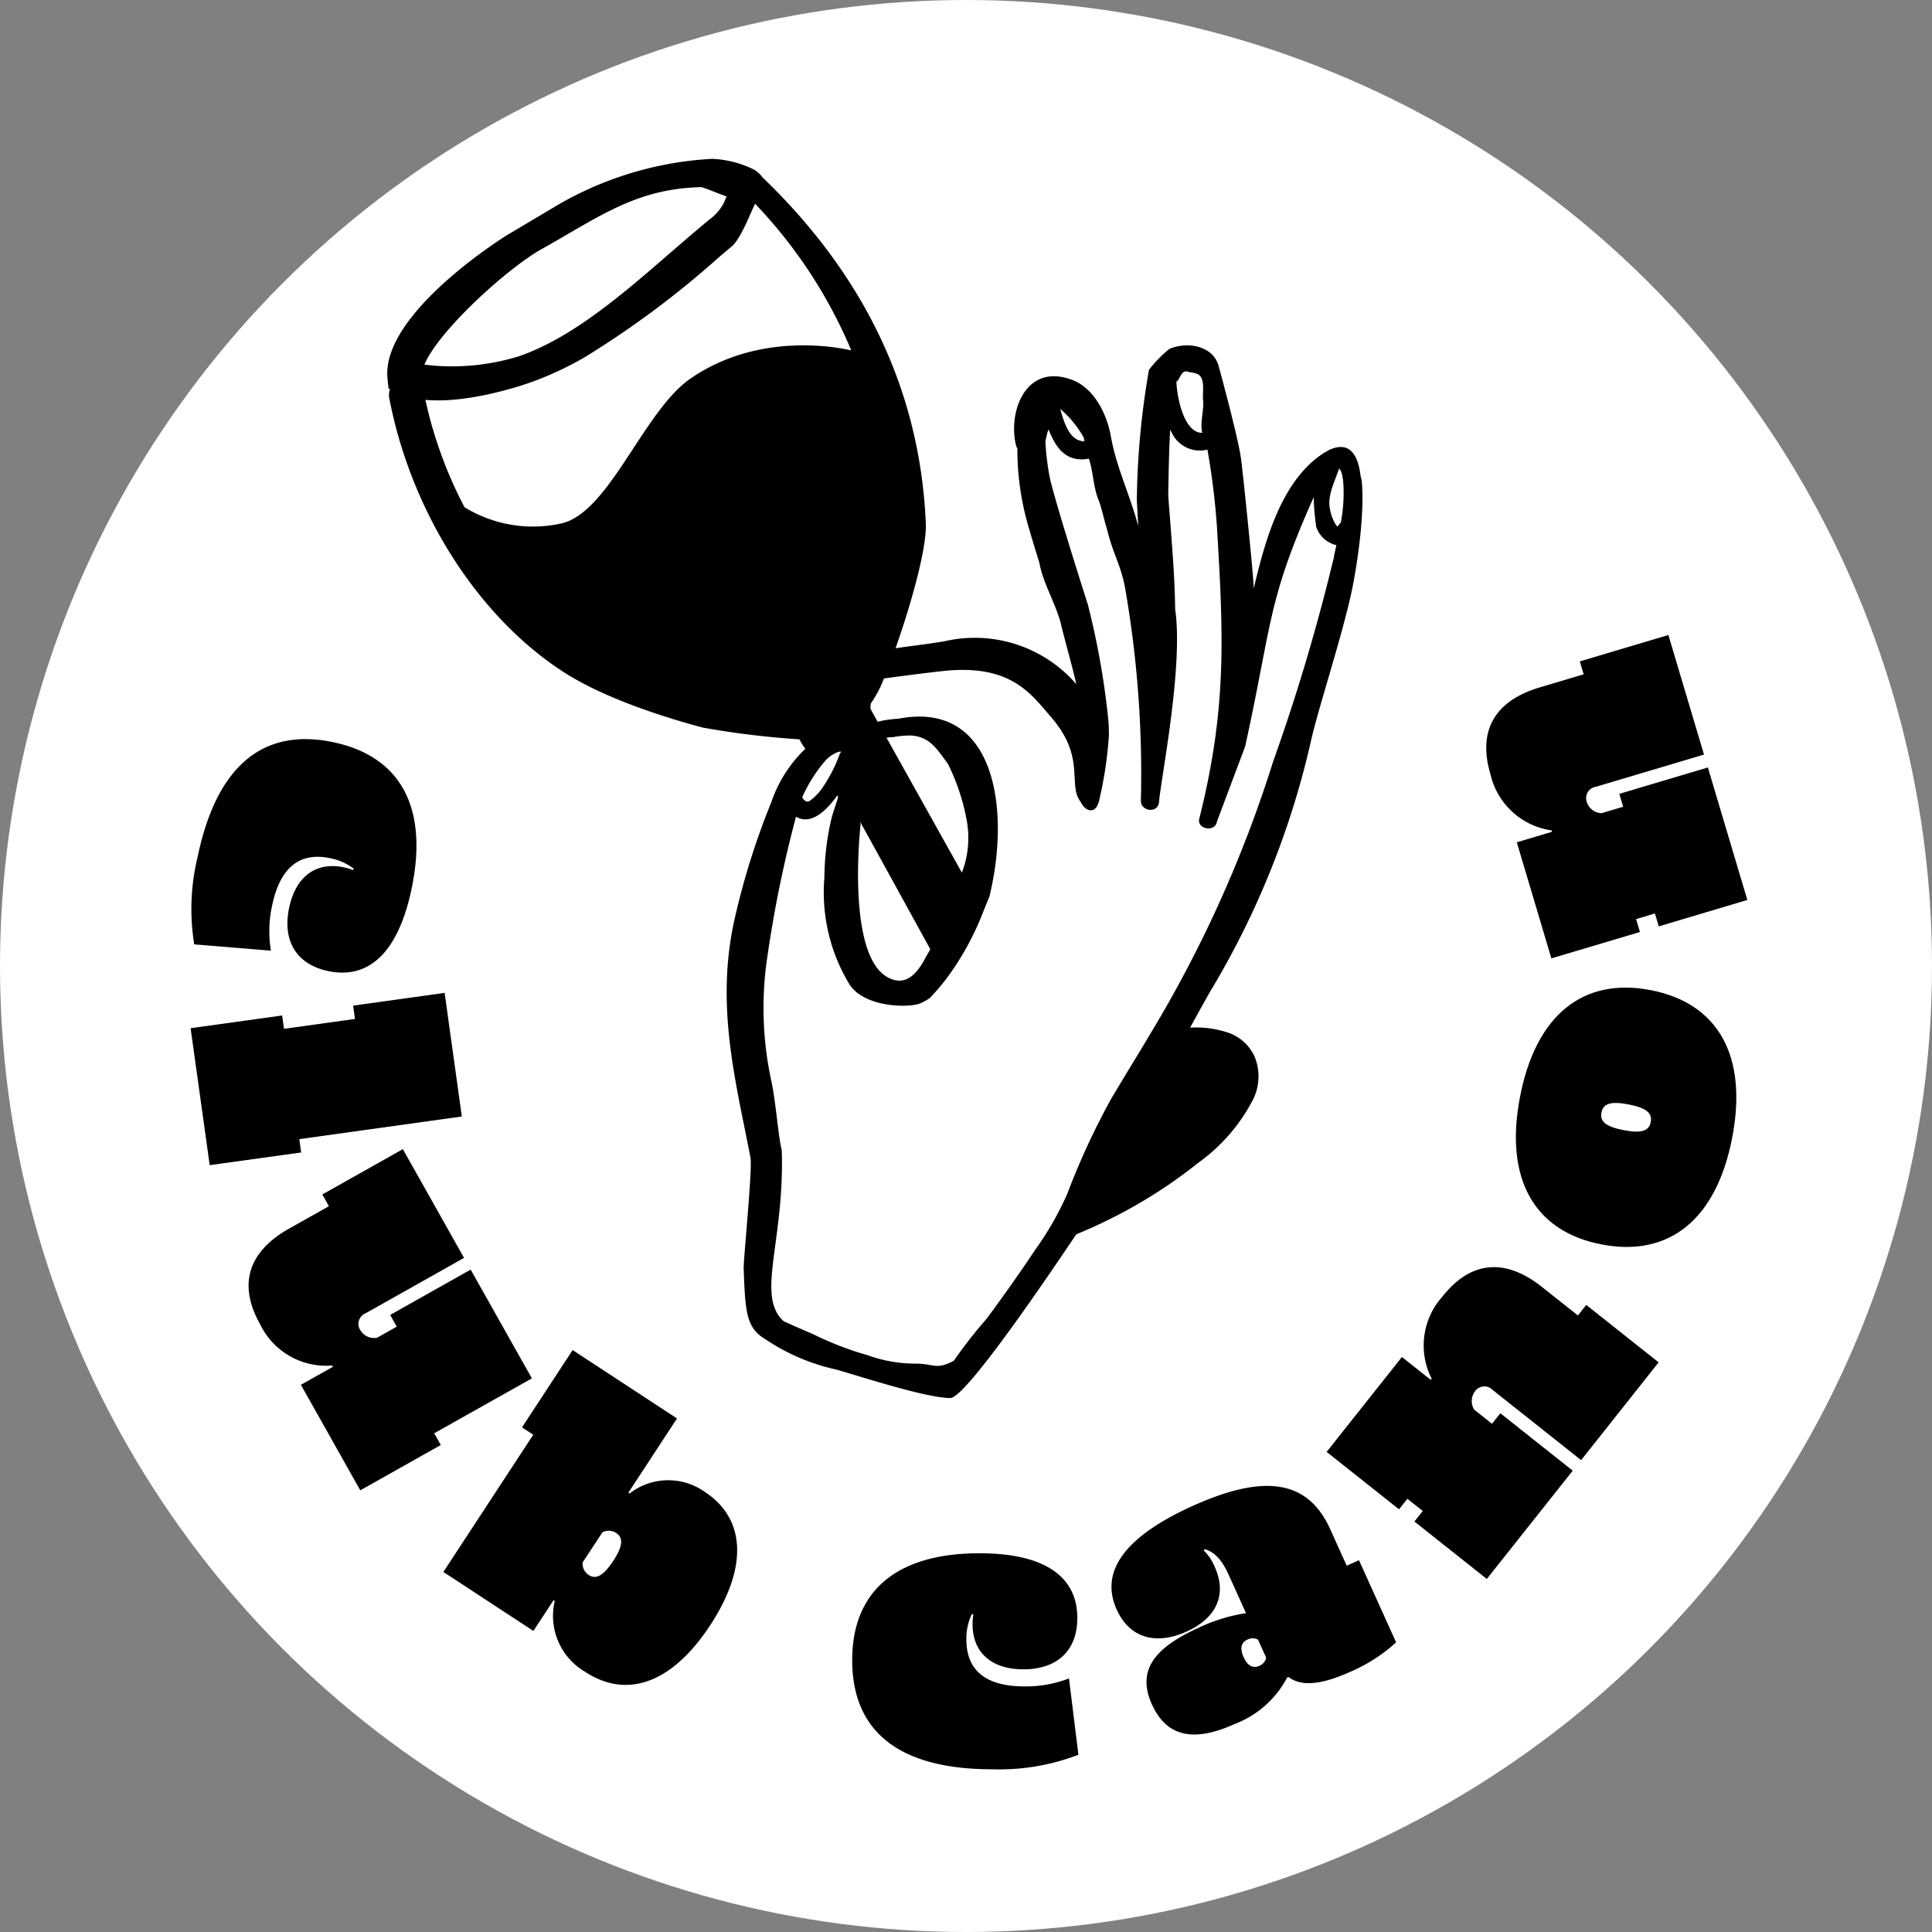
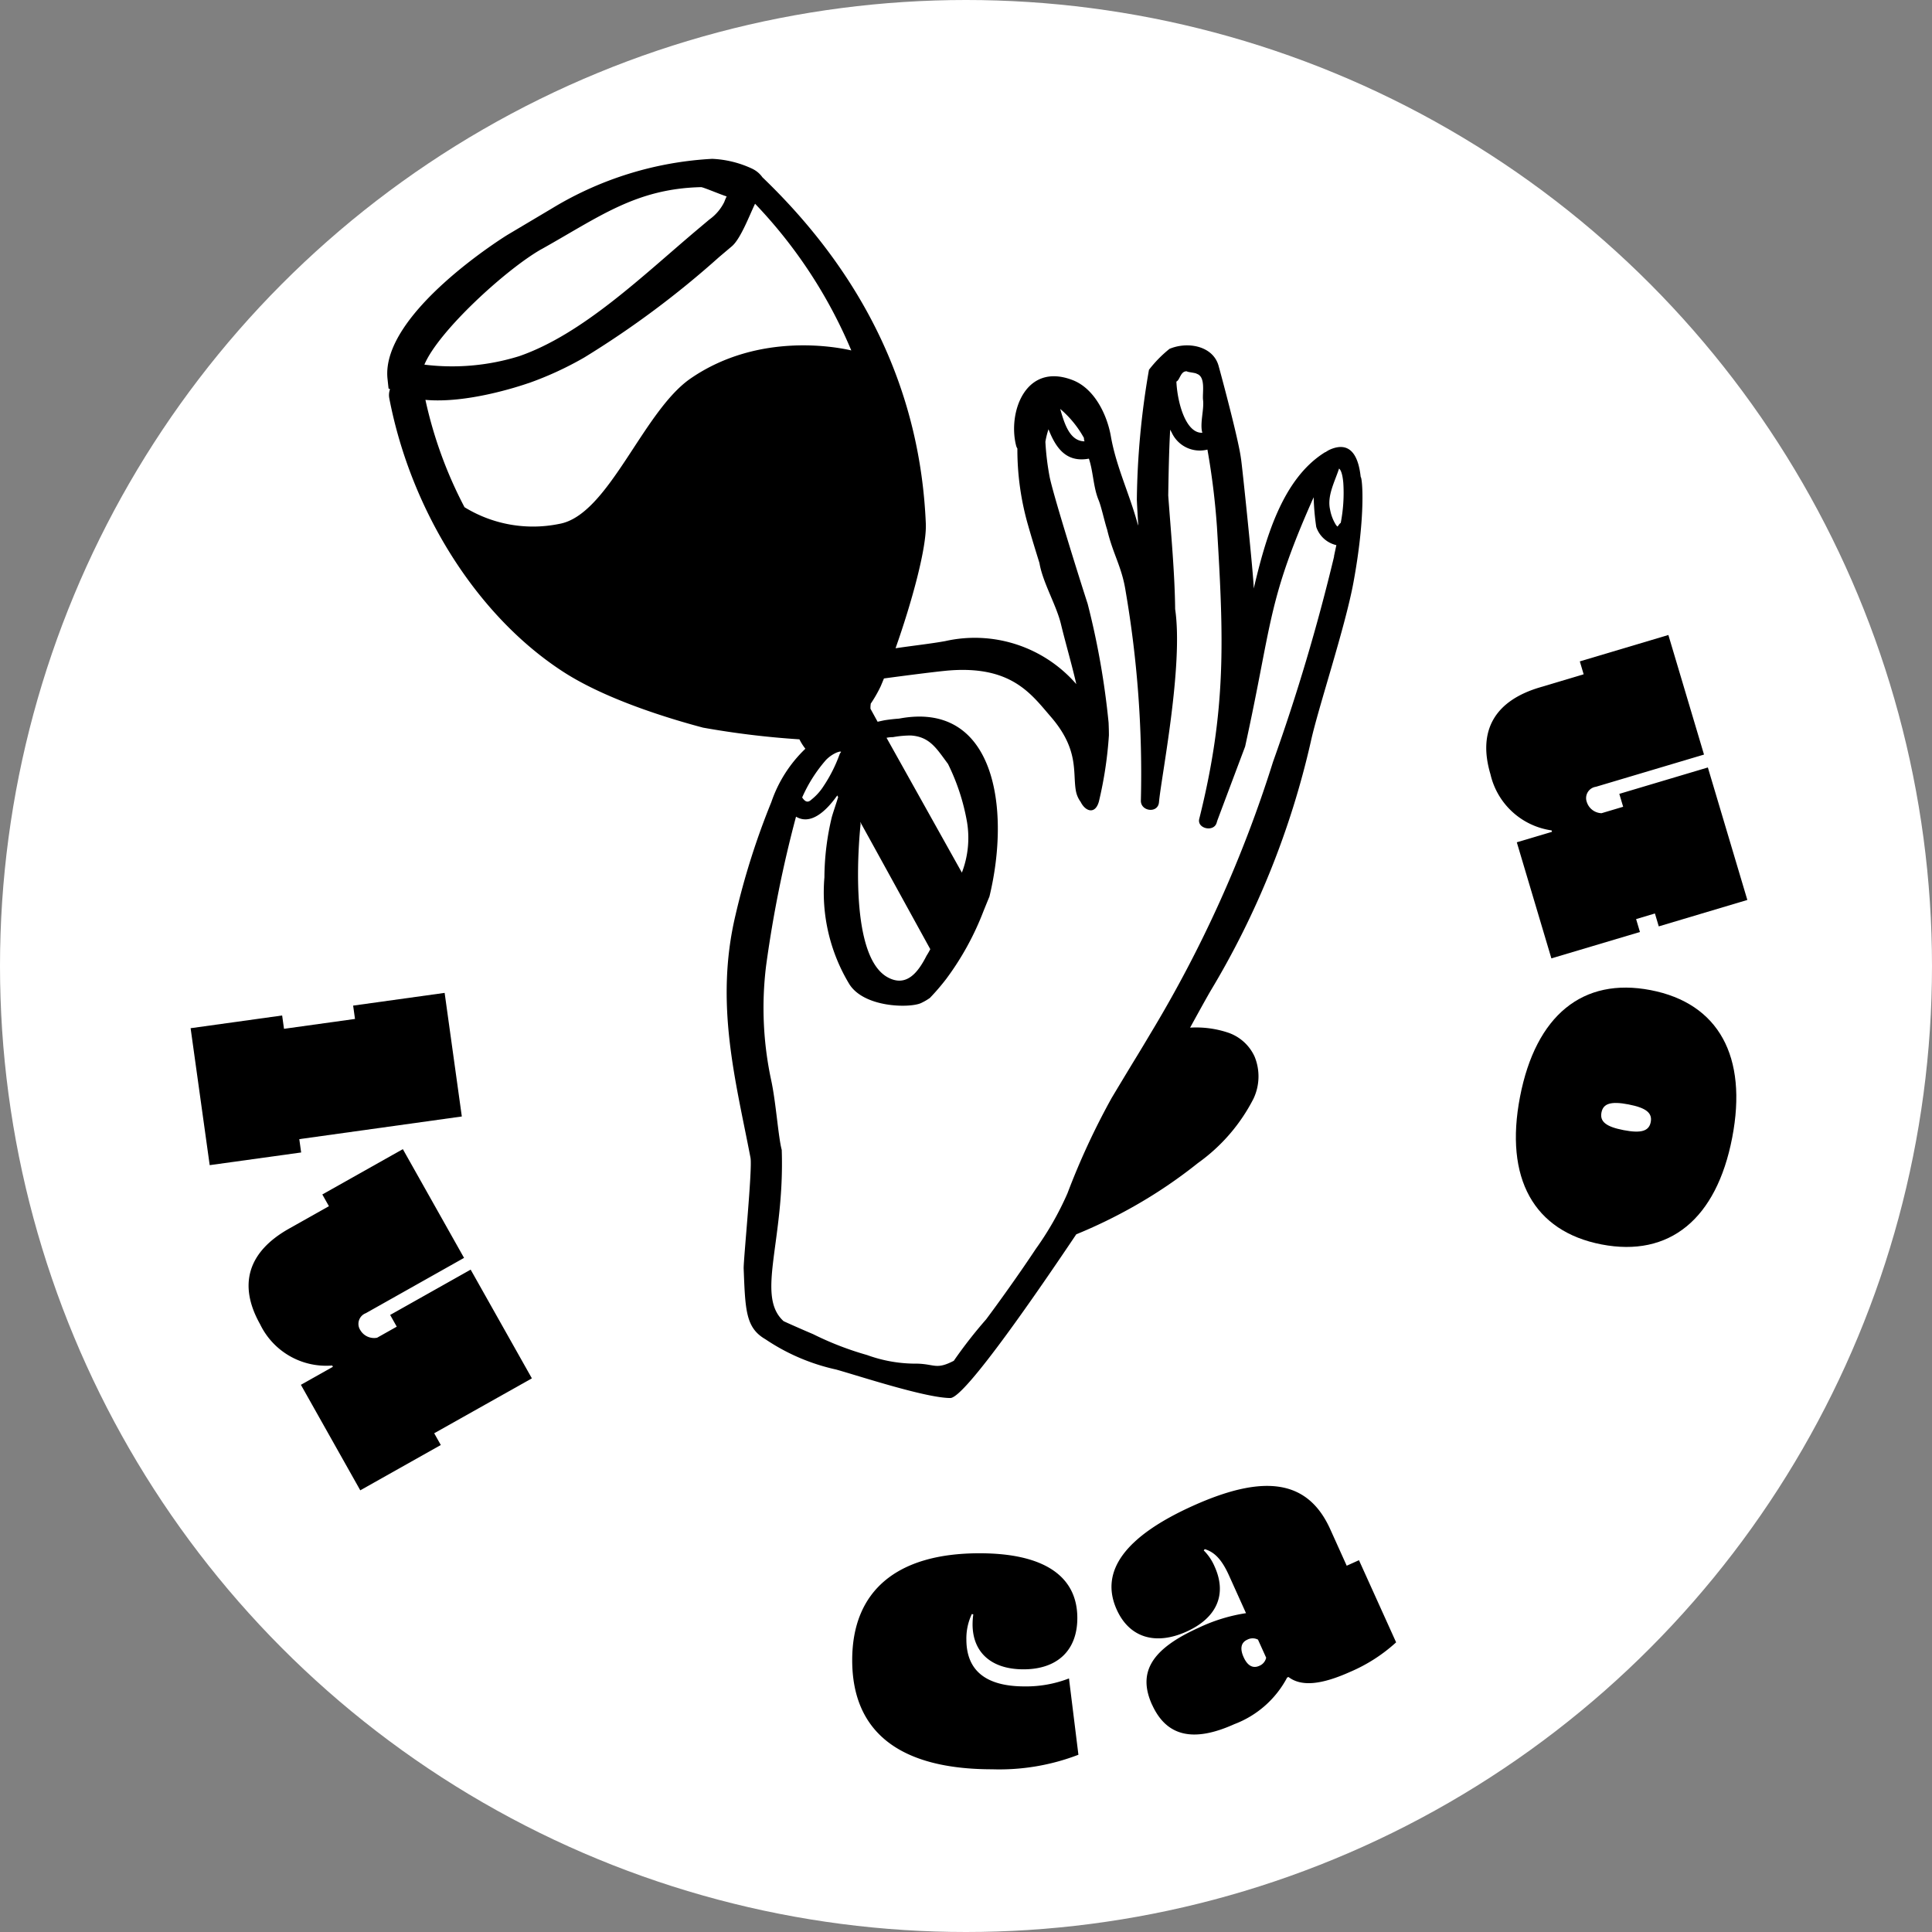
<svg xmlns="http://www.w3.org/2000/svg" width="162" height="162" viewBox="0 0 162 162">
  <rect x="0" y="0" width="162" height="162" fill="#808080" stroke="none" />
  <defs>
    <clipPath id="a">
      <rect width="130.53" height="135.042" fill="none" />
    </clipPath>
  </defs>
  <g transform="translate(-1062 -5598)">
    <circle cx="81" cy="81" r="81" transform="translate(1062 5598)" fill="#fff" />
    <g transform="translate(1077.983 5611.319)">
      <g clip-path="url(#a)">
        <path d="M102.705 26.667c-.174-1.64-.8-3.037-2.535-2.306a2.195 2.195.0 00-.387.218c-.028.014-.056.018-.085.035-3.6 2.25-4.987 7.294-5.962 11.421.033-.684-1.008-10.7-1.071-10.923-.2-1.559-1.638-6.91-1.877-7.763-.465-1.66-2.578-2.062-4.114-1.415a10.275 10.275.0 00-1.721 1.755 67.5 67.5.0 00-1.017 10.887c.029.724.077 1.45.12 2.175-.017-.046-.036-.094-.054-.14C83.337 28.14 82.2 25.8 81.76 23.277c-.308-1.781-1.358-4.015-3.212-4.726-3.959-1.523-5.442 2.725-4.736 5.492a.792.792.0 00.107.246 23.006 23.006.0 00.9 6.446c.295 1.037.62 2.089.951 3.156.271 1.624 1.411 3.51 1.8 5.111.393 1.627.931 3.453 1.29 5.043a11.272 11.272.0 00-10.985-3.608c-1.157.213-2.644.375-4.171.6 1.328-3.756 2.623-8.415 2.538-10.449-.462-11-5.079-20.762-13.7-29.04A2.181 2.181.0 0051.822.9L51.785.881c-.011-.006-.02-.013-.031-.02A8.787 8.787.0 0048.332.0 28.833 28.833.0 0034.886 4.161l-3.7 2.2c-.131.074-10.668 6.6-10.081 12.088l.086.806.124.06a1.451 1.451.0 00-.062.761c1.839 9.557 7.46 18.365 14.672 22.991 3.573 2.29 8.826 3.882 11.64 4.628a72.417 72.417.0 008.078.98 4.461 4.461.0 00.5.788 11.161 11.161.0 00-2.853 4.47 62.724 62.724.0 00-3.014 9.511c-1.749 7.412.024 13.843 1.265 20.319.173.9-.6 8.613-.573 9.293.136 3.515.177 4.969 1.827 5.924a17.187 17.187.0 005.934 2.539c2.015.569 7.538 2.387 9.568 2.387 1.231.0 7.575-9.282 10.559-13.726a42.2 42.2.0 004.836-2.349A40.74 40.74.0 0089.063 84.2a15.006 15.006.0 004.658-5.4 4.379 4.379.0 00.089-3.522 3.778 3.778.0 00-2.316-2.04 8.432 8.432.0 00-3.091-.388c.712-1.3 1.31-2.381 1.695-3.048a71.109 71.109.0 008.421-20.912c.6-2.779 2.882-9.585 3.578-13.359 1.056-5.711.744-8.826.608-8.857M88.129 17.818c.081.077.752.121.828.206.781.249.458 1.613.531 2.2.1.785-.284 1.977-.061 2.744-1.378.065-2.09-2.5-2.175-4.291.3-.127.349-.9.877-.859m-8.623 5.6a.548.548.0 00-.006.071c.012.069.033.131.045.2-1.236-.023-1.678-1.467-2.034-2.719a8.718 8.718.0 012 2.452M60.742 55.6c1.764 3.19 3.86 7.01 5.874 10.671a6.272 6.272.0 01-.314.549c-.705 1.39-1.675 2.661-3.242 1.818-3.474-1.866-2.331-12.441-2.286-12.864a1.041 1.041.0 01-.033-.174m8.522 4.246-6.315-11.3a2.688 2.688.0 01.544-.056 8.519 8.519.0 011.484-.138c1.609.1 2.177 1.114 3.125 2.384a17.951 17.951.0 011.6 4.9 8.127 8.127.0 01-.434 4.211M34.007 7.58C38.867 4.861 41.93 2.5 47.4 2.373c.175.0 1.74.663 2.142.777a4.6 4.6.0 00-.2.469 3.959 3.959.0 01-1.252 1.47l-1.071.9c-4.551 3.84-9.555 8.715-14.87 10.556a18.936 18.936.0 01-7.953.712c1.181-2.815 6.852-8 9.81-9.68M32.954 18.8a28.1 28.1.0 004.643-2.14A78.035 78.035.0 0048.912 8.233l1.065-.9c.741-.623 1.49-2.629 1.947-3.568a40.4 40.4.0 018.069 12.3c-1.075-.253-7.721-1.6-13.464 2.345-4.022 2.76-6.881 11.478-11.026 12.2a10.96 10.96.0 01-7.943-1.4 35.642 35.642.0 01-3.277-9c3.422.31 7.681-1.07 8.672-1.414m24.9 31.625a2.835 2.835.0 01.867-.619l.042-.02.048-.016a1.742 1.742.0 01.213-.063h.01a.117.117.0 00.016.0.145.145.0 01.091.027.7.7.0 00-.137.22 12.332 12.332.0 01-1.359 2.681 4.521 4.521.0 01-.938 1.05c-.052.043-.1.089-.156.128-.289.21-.492.0-.65-.218v0l-.029-.041a12.237 12.237.0 011.982-3.128m42.623-17.09a166.628 166.628.0 01-5.123 17.231A104.481 104.481.0 0185.1 73.311q-.545.921-1.13 1.883c-.7 1.143-1.429 2.357-2.139 3.54a61.069 61.069.0 00-3.712 8.008 25.63 25.63.0 01-2.654 4.66C73.99 93.629 72.278 96 71.3 97.309a38.538 38.538.0 00-2.712 3.476c-1.477.762-1.579.282-3.054.239a11.944 11.944.0 01-4.22-.723A26.121 26.121.0 0156.79 98.55c-.932-.393-2.449-1.067-2.478-1.093-2.344-2.133.109-6.712-.152-14.357-.286-1.055-.478-3.917-.869-5.771a28.9 28.9.0 01-.444-9.653A101.451 101.451.0 0155.358 55.16c1.2.717 2.473-.388 3.459-1.782.017.034.031.067.051.1.008.013.016.025.023.038-.181.6-.385 1.172-.529 1.667a21.987 21.987.0 00-.623 5.062 14.863 14.863.0 002.1 8.975c1.247 1.939 4.973 2 5.969 1.584a4.826 4.826.0 00.773-.443 18.583 18.583.0 001.394-1.626 23.743 23.743.0 003.1-5.65c.181-.443.344-.854.5-1.223 1.805-7.433.443-16.443-7.574-14.925-.41.029-.82.075-1.218.138-.12.023-.314.065-.445.095l-.094.021-.044.01-.6-1.093s0-.047.0-.124.011-.178.023-.3a10.986 10.986.0 00.834-1.456c.089-.21.181-.428.275-.658h0c1.06-.144 3.767-.5 5-.626l.212-.022c5.445-.509 7.122 1.947 8.776 3.856 2.384 2.755 1.832 4.635 2.1 6.189a2.255 2.255.0 00.407.958c.388.793 1.218 1.086 1.529-.04a33.211 33.211.0 00.838-5.548c0-.366-.013-.727-.026-1.055a66.028 66.028.0 00-1.755-9.968c-.584-1.79-2.944-9.3-3.2-10.705a22.155 22.155.0 01-.345-2.884 6.943 6.943.0 01.26-1.049c.593 1.5 1.441 2.823 3.388 2.464.368 1.084.364 2.392.813 3.471.228.547.524 1.911.715 2.471.49 2.08 1.236 3.113 1.555 5.185A90.417 90.417.0 0184.274 53.81c-.02.915 1.437 1.1 1.519.136.181-2.087 2.061-11.439 1.355-16.193-.03-2.971-.342-6.279-.58-9.529.031-1.81.061-3.669.163-5.514.044.077.084.163.129.239a2.588 2.588.0 002.995 1.43 61.419 61.419.0 01.8 6.506c.562 9.329.814 15.27-1.487 24.464-.2.809 1.214 1.134 1.459.329.022-.066.039-.129.059-.193h0c0-.009 2.327-6.2 2.33-6.207 1.735-7.9 1.9-10.8 3.56-15.511.309-.878.671-1.821 1.1-2.868.321-.777.679-1.61 1.087-2.524a20.486 20.486.0 00.216 2.489 2.327 2.327.0 001.688 1.527c-.069.316-.136.63-.2.937m.572-2.812a.7.7.0 00-.154.16 1.071 1.071.0 01-.13.16 1.684 1.684.0 01-.117-.132 3.631 3.631.0 01-.5-1.3c-.258-1.148.384-2.306.755-3.435.166.132.292.5.355 1.2a13.165 13.165.0 01-.213 3.347" transform="translate(-4.594 0)" />
-         <path d="M11.942 62.468c5.7 1.186 8.015 5.5 6.606 12.275C17.456 80 15.027 82.39 11.565 81.669c-2.658-.552-3.87-2.518-3.292-5.294.552-2.657 2.271-3.888 4.57-3.411a6.048 6.048.0 01.795.228l.055-.113a4.77 4.77.0 00-2-.882c-2.539-.527-4.18.782-4.845 3.976a9.965 9.965.0 00-.1 3.78L.319 79.426A18.458 18.458.0 01.6 72.1c1.577-7.583 5.435-10.861 11.346-9.633" transform="translate(-0.014 -13.559)" />
        <path d="M7.675 91.318l.156 1.118 5.953-.828-.156-1.118L21.3 89.423l1.441 10.364-13.628 1.9.156 1.118L1.6 103.868.0 92.385z" transform="translate(0 -19.488)" />
        <path d="M9.6 112.845l3.35-1.886-.553-.983 6.752-3.8 5.132 9.117-8.239 4.639a.957.957.0 00-.462 1.416 1.339 1.339.0 001.41.641l1.648-.928-.553-.983 6.75-3.8 5.134 9.117L21.778 130l.554.984-6.752 3.8L10.6 125.936l2.685-1.511-.06-.107a6.149 6.149.0 01-6.044-3.458c-1.87-3.322-1.009-6.083 2.419-8.014" transform="translate(-1.353 -23.138)" />
-         <path d="M36.437 148.761l-.1-.066-1.688 2.576-7.55-4.947 7.538-11.505-.944-.619 4.245-6.479 8.751 5.733-4.079 6.225.1.067a5.292 5.292.0 016.318-.127c3.418 2.24 3.628 6.315.453 11.162-3.159 4.821-6.938 6.246-10.484 3.924a5.433 5.433.0 01-2.559-5.944m4.9-3.354c.8-1.224.873-1.943.26-2.345A1.14 1.14.0 0040.435 143L38.78 145.52a1.11 1.11.0 00.508 1.062c.612.4 1.243.048 2.046-1.175" transform="translate(-5.905 -27.834)" />
        <path d="M70.933 158.469c0-5.826 3.754-8.966 10.677-8.964 5.37.0 8.2 1.895 8.2 5.431.0 2.715-1.679 4.3-4.516 4.3-2.715.0-4.269-1.435-4.268-3.783a6.073 6.073.0 01.061-.824l-.122-.03a4.764 4.764.0 00-.458 2.134c0 2.593 1.615 3.935 4.879 3.936A9.972 9.972.0 0089.11 160l.791 6.4a18.469 18.469.0 01-7.229 1.218c-7.747.0-11.742-3.115-11.739-9.154" transform="translate(-15.458 -32.581)" />
        <path d="M102.132 160.626c-1.229-2.725-.034-4.67 3.914-6.451a14.179 14.179.0 013.967-1.222l-1.43-3.168c-.577-1.279-1.179-1.946-2.029-2.2l-.086.106a4.256 4.256.0 01.916 1.361c1.067 2.363.142 4.319-2.36 5.448-2.557 1.154-4.772.547-5.851-1.843-1.468-3.253.764-6.167 6.379-8.7 6.088-2.747 9.681-2.126 11.525 1.96l1.38 3.058 1.028-.463L122.6 155.4a13.639 13.639.0 01-3.837 2.468c-2.447 1.1-4.118 1.257-5.191.436l-.111.05a8.335 8.335.0 01-4.427 3.906c-3.447 1.556-5.694 1.029-6.9-1.639m9.562-3.948-.678-1.5a.964.964.0 00-.9.005c-.528.239-.63.752-.3 1.476.314.695.766.959 1.3.72a.951.951.0 00.588-.7" transform="translate(-21.517 -31.007)" />
-         <path d="M129.161 140.159l.7-.885-1.29-1.023-.7.884-6.071-4.815 6.314-7.958 2.414 1.916.077-.1a6.144 6.144.0 01.919-6.9c2.37-2.988 5.25-3.233 8.335-.787l3.01 2.388.7-.884 6.071 4.816-6.5 8.2-7.409-5.877a.958.958.0 00-1.486.106 1.339 1.339.0 00-.059 1.548l1.48 1.175.7-.884 6.07 4.815-7.205 9.081z" transform="translate(-26.544 -25.896)" />
        <path d="M149.273 110.392c-5.691-1.1-8.155-5.552-6.836-12.38s5.264-10.043 10.954-8.944 8.155 5.552 6.836 12.379-5.265 10.043-10.954 8.945m2.266-11.74c-1.5-.29-2.13-.069-2.273.68s.361 1.188 1.858 1.476 2.13.071 2.274-.678-.361-1.188-1.859-1.477" transform="translate(-30.965 -19.364)" />
        <path d="M153.378 75.485l-.322-1.082-1.578.471.322 1.082-7.426 2.212-2.9-9.734 2.953-.88-.034-.117a6.146 6.146.0 01-5.128-4.71c-1.089-3.655.361-6.156 4.132-7.28l3.683-1.1-.322-1.082 7.426-2.213 2.988 10.027-9.062 2.7a.958.958.0 00-.766 1.278 1.343 1.343.0 001.235.938l1.813-.54-.322-1.082 7.425-2.213 3.31 11.109z" transform="translate(-30.272 -11.126)" />
      </g>
    </g>
  </g>
</svg>